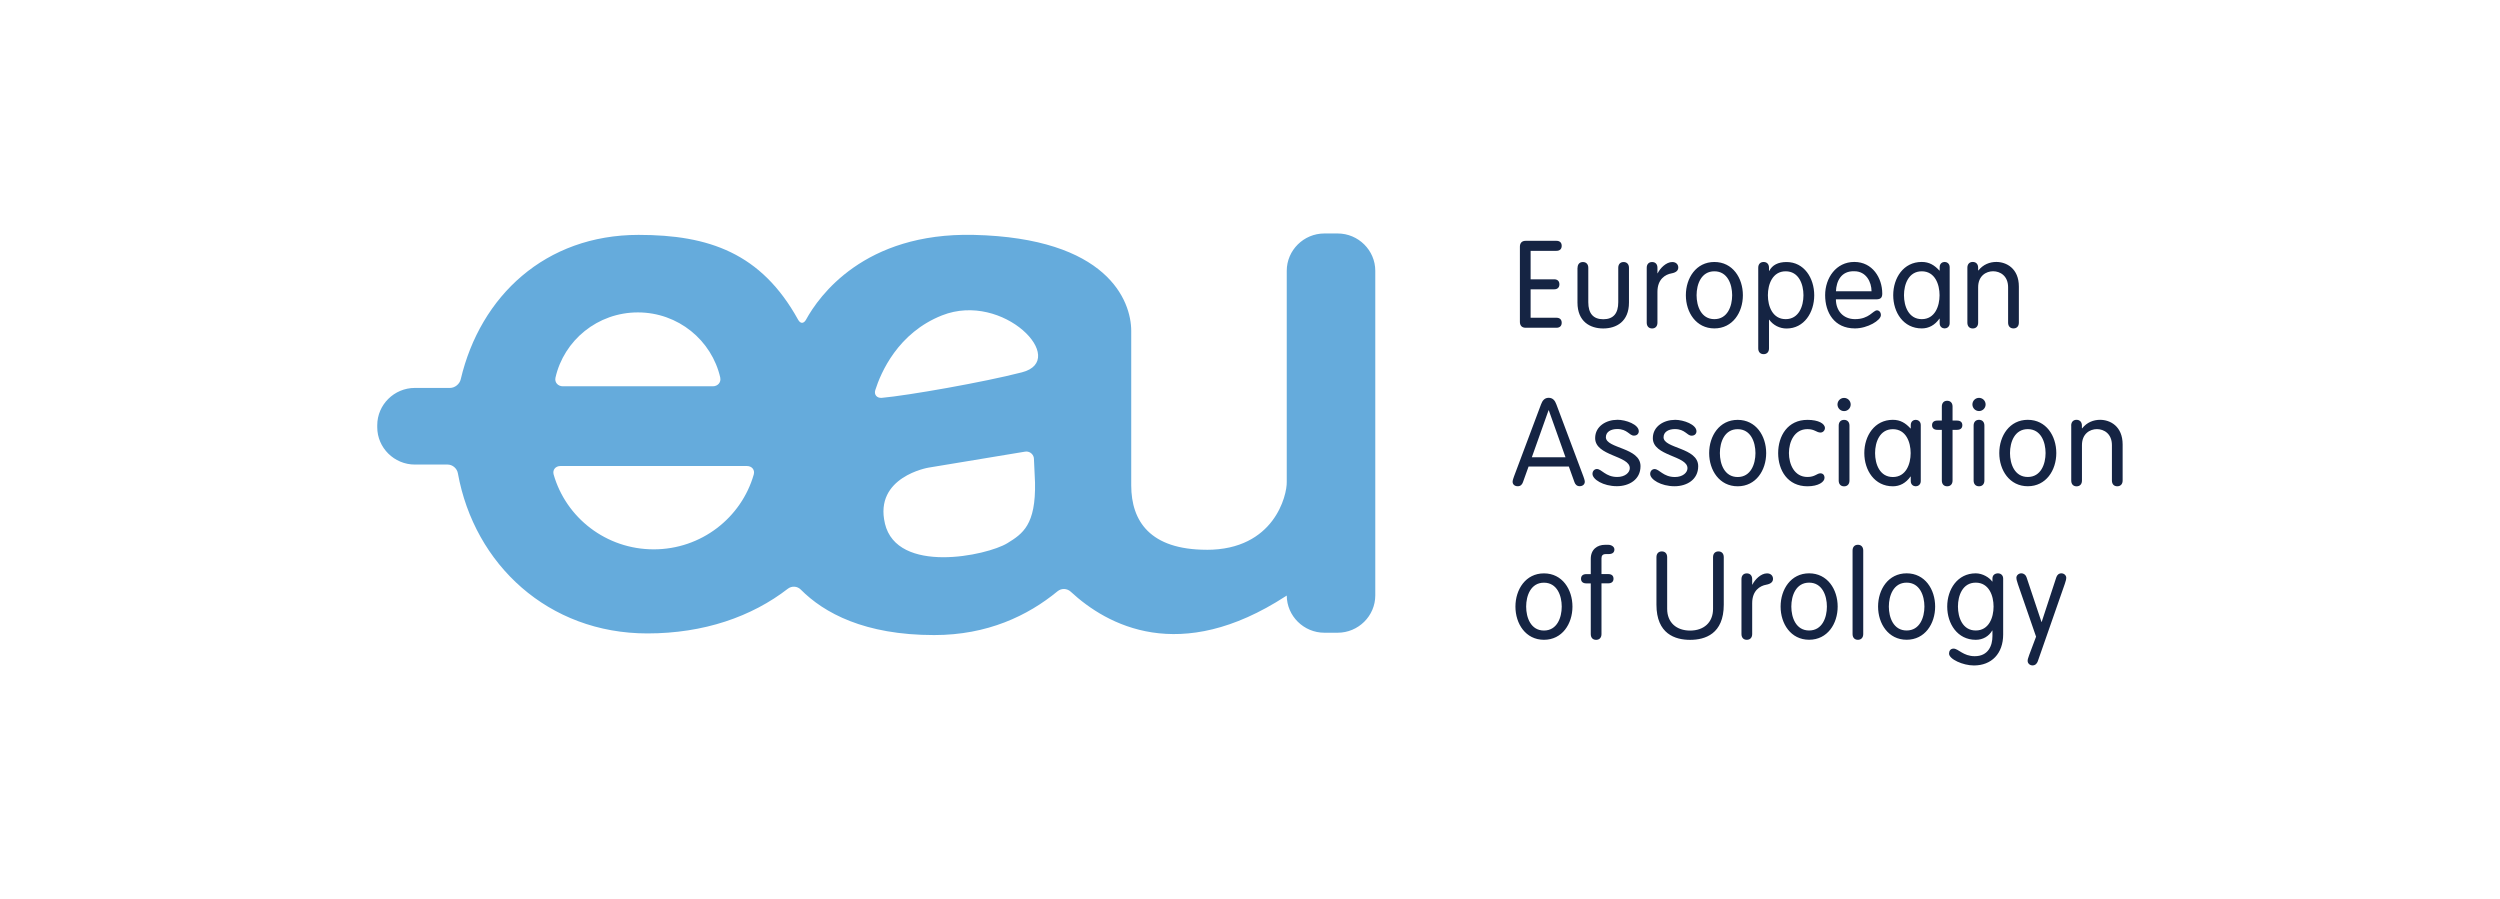
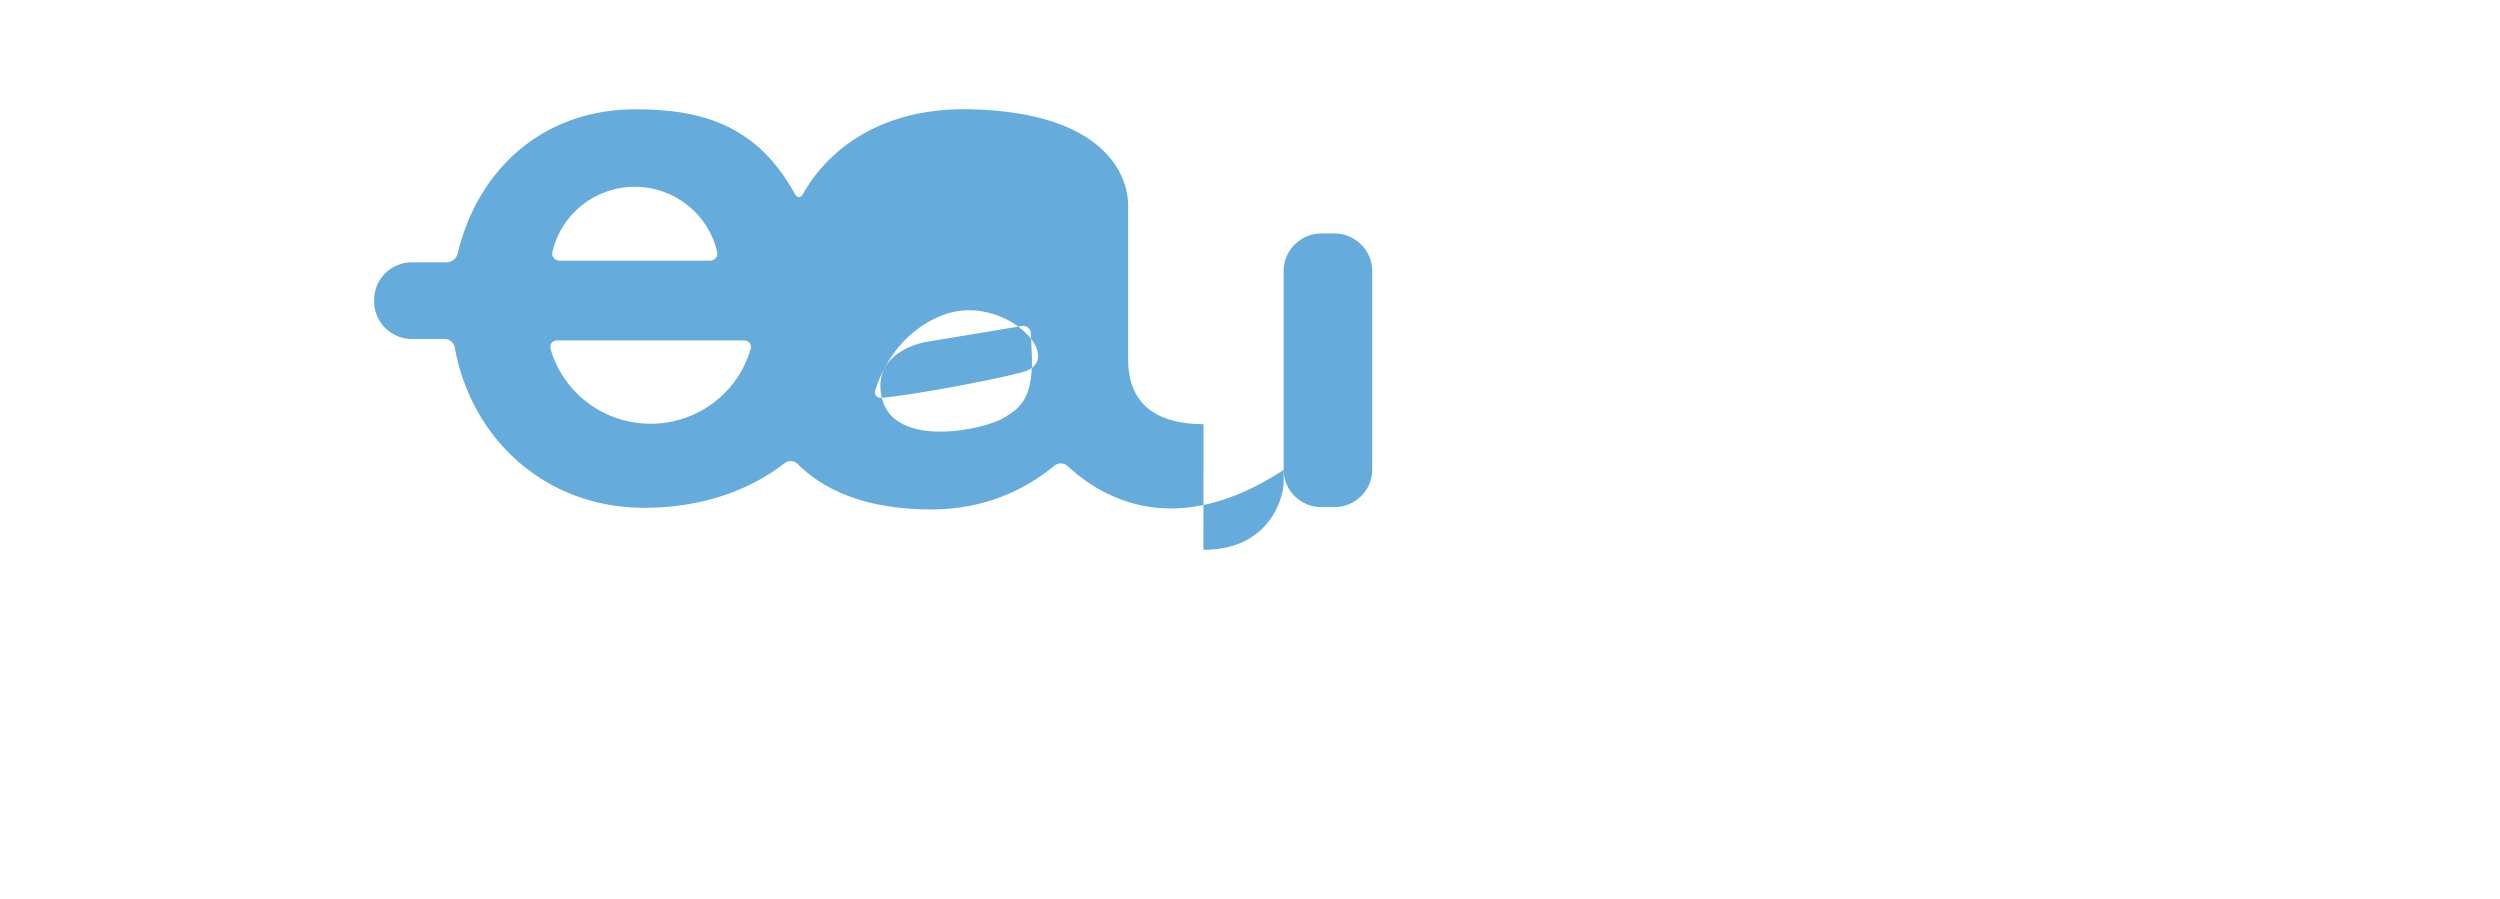
<svg xmlns="http://www.w3.org/2000/svg" id="Capa_1" viewBox="0 0 534 192">
  <defs>
    <style>.cls-1{fill:#65abdc;}.cls-2{fill:#152443;}</style>
  </defs>
-   <path class="cls-1" d="M188.36,84.98c-1.04,.09-1.71-.66-1.4-1.65,1.18-3.73,4.82-12.24,14.27-15.97,13.11-5.17,27.19,9.56,17.05,12.17-8.16,2.11-24.35,4.95-29.93,5.45Zm.66,26.83c-2.36-9.96,9.29-11.92,9.29-11.92l20.59-3.41c.88-.18,1.74,.39,1.92,1.27,.02,.09,.03,.19,.03,.29l.23,5c.19,9.08-2.63,10.97-5.92,12.99-4.33,2.65-23.56,6.74-26.15-4.23h0Zm-70.76-10.45c-.29-1,.41-1.82,1.45-1.82h39.84c1.05,0,1.74,.82,1.45,1.82-2.65,9.23-11.21,15.98-21.37,15.98s-18.73-6.76-21.37-15.98Zm35.58-20.7c.23,1.01-.53,1.85-1.57,1.85h-32.05c-1.05,0-1.8-.84-1.57-1.85,1.81-7.98,9-13.93,17.6-13.93s15.78,5.95,17.6,13.93h0Zm103.89,36.77c-12.09-.02-16.09-6.12-16.1-13.75v-32.99c0-6.48-5.09-19.86-33.68-20.52-23.4-.53-33.04,13.11-35.77,18.09-.5,.91-1.21,.93-1.71,.02-7.85-14.2-19.02-18.11-34.07-18.11-19.91,0-33.79,13.04-37.99,30.85-.23,1.01-1.24,1.84-2.29,1.84h-7.5c-4.43,0-8.04,3.59-8.04,7.97v.43c0,4.38,3.62,7.97,8.04,7.97h7c1.05,0,2,.83,2.18,1.85,3.53,19.52,19.33,34.22,40.48,34.22,12.06,0,22.3-3.58,30.02-9.56,.83-.63,2.01-.55,2.74,.19,4.96,4.99,13.6,9.72,28.5,9.72,11.35,0,19.98-4.11,26.37-9.37,.82-.66,2-.62,2.78,.09,7.79,7.22,23.3,15.69,45.94,.98l.22-.14c.02,4.37,3.63,7.94,8.04,7.94h2.83c4.43,0,8.04-3.59,8.04-7.97V57.84c0-4.38-3.62-7.97-8.04-7.97h-2.83c-4.42,0-8.04,3.59-8.04,7.97v45.08c.08,2.82-2.64,14.54-17.14,14.52h0Z" />
-   <path class="cls-2" d="M326.94,67.87h5.52c.65,0,1.12,.34,1.12,1.07s-.47,1.07-1.12,1.07h-6.59c-.86,0-1.22-.55-1.22-1.25v-16.07c0-.7,.36-1.25,1.22-1.25h6.59c.65,0,1.12,.34,1.12,1.07s-.47,1.07-1.12,1.07h-5.52v6.08h5.03c.65,0,1.12,.34,1.12,1.07s-.47,1.07-1.12,1.07h-5.03v6.08h0Zm10.03-10.67c0-.76,.44-1.23,1.14-1.23s1.15,.47,1.15,1.23v7.36c0,2.37,1.04,3.63,3.2,3.63s3.2-1.25,3.2-3.63v-7.36c0-.76,.44-1.23,1.14-1.23s1.15,.47,1.15,1.23v7.43c0,4.07-2.71,5.53-5.5,5.53s-5.5-1.46-5.5-5.53v-7.43Zm14.77,0c0-.76,.44-1.23,1.15-1.23s1.14,.47,1.14,1.23v1.17h.05c.52-1.07,1.8-2.4,3.12-2.4,.81,0,1.28,.52,1.28,1.17s-.47,1.07-1.43,1.25c-1.35,.23-3.02,1.25-3.02,3.94v6.6c0,.76-.44,1.23-1.14,1.23s-1.15-.47-1.15-1.23v-11.74m14.45,10.98c2.81,0,3.8-2.77,3.8-5.11s-.99-5.11-3.8-5.11-3.8,2.77-3.8,5.11,.99,5.11,3.8,5.11Zm0-12.21c3.91,0,6.09,3.42,6.09,7.1s-2.19,7.09-6.09,7.09-6.09-3.42-6.09-7.09,2.19-7.1,6.09-7.1Zm15.23,12.21c2.81,0,3.8-2.77,3.8-5.11s-.99-5.11-3.8-5.11-3.8,2.77-3.8,5.11,.99,5.11,3.8,5.11Zm-5.86-10.98c0-.76,.44-1.23,1.15-1.23s1.15,.47,1.15,1.23v.68h.05c.65-1.25,1.88-1.9,3.7-1.9,3.75,0,5.91,3.42,5.91,7.1s-2.16,7.1-5.91,7.1c-1.46,0-2.84-.69-3.7-1.88h-.05v6.13c0,.76-.44,1.23-1.15,1.23s-1.15-.47-1.15-1.23v-17.22h0Zm24.2,5.03c0-1.98-1.15-4.28-3.67-4.28-2.84-.1-3.85,2.16-3.93,4.28h7.61Zm-7.61,1.72c0,2.37,1.51,4.23,4.09,4.23,3.05,0,3.83-1.88,4.69-1.88,.42,0,.83,.37,.83,1.02,0,1.12-2.84,2.84-5.55,2.84-4.43,0-6.36-3.42-6.36-7.1s2.34-7.1,6.23-7.1,5.97,3.42,5.97,6.76c0,.81-.29,1.23-1.28,1.23h-8.62m18.34,4.23c2.81,0,3.8-2.77,3.8-5.11s-.99-5.11-3.8-5.11-3.8,2.77-3.8,5.11,.99,5.11,3.8,5.11Zm5.96,.86c0,.81-.63,1.12-1.07,1.12-.47,0-1.07-.31-1.07-1.12v-.97h-.05c-.99,1.41-2.29,2.09-3.78,2.09-3.91,0-6.09-3.42-6.09-7.1s2.19-7.1,6.09-7.1c1.59,0,2.71,.68,3.78,1.85h.05v-.73c0-.81,.6-1.12,1.07-1.12,.44,0,1.07,.31,1.07,1.12v11.95m3.78-11.84c0-.76,.44-1.23,1.15-1.23s1.15,.47,1.15,1.23v.55l.05,.05c1.02-1.3,2.45-1.83,3.83-1.83,2.13,0,4.82,1.36,4.82,5.27v7.7c0,.76-.44,1.23-1.15,1.23s-1.15-.47-1.15-1.23v-7.56c0-2.43-1.69-3.42-3.2-3.42s-3.2,.99-3.2,3.42v7.57c0,.76-.44,1.23-1.15,1.23s-1.15-.47-1.15-1.23v-11.74m-89.41,30.44h-.05l-3.57,10.04h7.19s-3.57-10.04-3.57-10.04Zm-5.52,15.37c-.18,.49-.49,.86-1.12,.86s-1.09-.37-1.09-.97c0-.31,.23-.91,.31-1.15l5.76-15.36c.29-.81,.76-1.41,1.64-1.41s1.35,.6,1.64,1.41l5.76,15.36c.08,.23,.31,.84,.31,1.15,0,.6-.49,.96-1.09,.96s-.94-.36-1.12-.86l-1.2-3.34h-8.6l-1.2,3.34m20.13-13.33c1.9,0,4.61,1.02,4.61,2.45,0,.49-.34,.94-1.04,.94-.99,0-1.38-1.41-3.57-1.41-1.3,0-2.42,.57-2.42,1.75,0,2.43,7.4,2.17,7.4,6.18,0,2.9-2.47,4.28-5.05,4.28-2.92,0-5.21-1.46-5.21-2.63,0-.63,.44-1.04,.94-1.04,1.02,0,1.85,1.7,4.35,1.7,1.67,0,2.68-.94,2.68-1.88,0-2.71-7.4-2.56-7.4-6.42,0-2.56,2.4-3.91,4.71-3.91m12.32,0c1.9,0,4.61,1.02,4.61,2.45,0,.49-.34,.94-1.04,.94-.99,0-1.38-1.41-3.57-1.41-1.3,0-2.42,.57-2.42,1.75,0,2.43,7.4,2.17,7.4,6.18,0,2.9-2.47,4.28-5.05,4.28-2.92,0-5.21-1.46-5.21-2.63,0-.63,.44-1.04,.94-1.04,1.02,0,1.85,1.7,4.35,1.7,1.67,0,2.68-.94,2.68-1.88,0-2.71-7.4-2.56-7.4-6.42,0-2.56,2.4-3.91,4.71-3.91m13.41,12.21c2.81,0,3.8-2.77,3.8-5.11s-.99-5.11-3.8-5.11-3.8,2.77-3.8,5.11,.99,5.11,3.8,5.11Zm0-12.21c3.91,0,6.09,3.42,6.09,7.1s-2.19,7.09-6.09,7.09-6.09-3.42-6.09-7.09,2.19-7.1,6.09-7.1Zm14.92,0c2.34,0,3.72,.81,3.72,1.75,0,.47-.39,.96-.94,.96-.88,0-1.22-.73-2.79-.73-2.84,0-3.96,2.77-3.96,5.11s1.12,5.11,3.96,5.11c1.61,0,2.03-.78,2.76-.78,.52,0,.88,.34,.88,.97,0,.86-1.28,1.8-3.65,1.8-4.22,0-6.25-3.42-6.25-7.09s2.03-7.1,6.25-7.1Zm8.96,12.97c0,.76-.44,1.23-1.15,1.23s-1.15-.47-1.15-1.23v-11.74c0-.76,.44-1.23,1.15-1.23s1.15,.47,1.15,1.23v11.74Zm-1.15-17.66c.78,0,1.41,.63,1.41,1.41s-.63,1.41-1.41,1.41c-.77,0-1.4-.62-1.41-1.4,0,0,0,0,0-.01,0-.78,.63-1.41,1.41-1.41Zm10.42,16.9c2.81,0,3.8-2.77,3.8-5.11s-.99-5.11-3.8-5.11-3.8,2.77-3.8,5.11,.99,5.11,3.8,5.11Zm5.96,.86c0,.81-.63,1.12-1.07,1.12-.47,0-1.07-.31-1.07-1.12v-.97h-.05c-.99,1.41-2.29,2.09-3.78,2.09-3.91,0-6.09-3.42-6.09-7.1s2.19-7.1,6.09-7.1c1.59,0,2.71,.68,3.78,1.85h.05v-.73c0-.81,.6-1.12,1.07-1.12,.44,0,1.07,.31,1.07,1.12v11.95m4.5-15.91c0-.76,.44-1.23,1.14-1.23s1.15,.47,1.15,1.23v3h.94c.76,0,1.15,.37,1.15,.99s-.39,.99-1.15,.99h-.94v10.83c0,.76-.44,1.23-1.15,1.23s-1.14-.47-1.14-1.23v-10.83h-.94c-.75,0-1.15-.37-1.15-.99s.39-.99,1.15-.99h.94v-3m9.09,15.81c0,.76-.44,1.23-1.15,1.23s-1.15-.47-1.15-1.23v-11.74c0-.76,.44-1.23,1.15-1.23s1.15,.47,1.15,1.23v11.74Zm-1.15-17.66c.78,0,1.41,.63,1.41,1.41s-.63,1.41-1.41,1.41c-.77,0-1.4-.62-1.41-1.4,0,0,0,0,0-.01,0-.78,.63-1.41,1.41-1.41Zm10.42,16.9c2.81,0,3.8-2.77,3.8-5.11s-.99-5.11-3.8-5.11-3.8,2.77-3.8,5.11,.99,5.11,3.8,5.11Zm0-12.21c3.91,0,6.09,3.42,6.09,7.1s-2.19,7.09-6.09,7.09-6.09-3.42-6.09-7.09,2.19-7.1,6.09-7.1Zm9.27,1.23c0-.76,.44-1.23,1.14-1.23s1.15,.47,1.15,1.23v.55l.05,.05c1.01-1.3,2.45-1.83,3.83-1.83,2.14,0,4.82,1.36,4.82,5.27v7.7c0,.76-.44,1.23-1.15,1.23s-1.14-.47-1.14-1.23v-7.56c0-2.43-1.69-3.42-3.2-3.42s-3.2,.99-3.2,3.42v7.57c0,.76-.44,1.23-1.15,1.23s-1.14-.47-1.14-1.23v-11.74m-112.63,43.77c2.81,0,3.8-2.77,3.8-5.11s-.99-5.11-3.8-5.11-3.8,2.77-3.8,5.11,.99,5.11,3.8,5.11Zm0-12.21c3.91,0,6.09,3.42,6.09,7.1s-2.19,7.09-6.09,7.09-6.09-3.42-6.09-7.09,2.19-7.1,6.09-7.1Zm12.29,12.97c0,.76-.44,1.23-1.15,1.23s-1.14-.47-1.14-1.23v-10.83h-.94c-.75,0-1.14-.37-1.14-.99s.39-.99,1.14-.99h.94v-3.26c0-2.01,1.38-3,3.05-3h.7c.6,0,1.3,.37,1.3,.99s-.39,.99-1.25,.99h-.57c-.7,0-.94,.34-.94,.91v3.36h1.43c.76,0,1.14,.37,1.14,.99s-.39,.99-1.14,.99h-1.43v10.83h0Zm11.74-16.43c0-.76,.44-1.23,1.15-1.23s1.14,.47,1.14,1.23v11.04c0,2.92,1.98,4.64,4.9,4.64s4.9-1.72,4.9-4.64v-11.04c0-.76,.44-1.23,1.15-1.23s1.14,.47,1.14,1.23v10.15c0,6.26-4.01,7.51-7.19,7.51s-7.19-1.25-7.19-7.51v-10.15h0Zm18.16,4.69c0-.76,.44-1.23,1.14-1.23s1.15,.47,1.15,1.23v1.17h.05c.52-1.07,1.8-2.4,3.12-2.4,.81,0,1.28,.52,1.28,1.17s-.47,1.07-1.43,1.25c-1.35,.23-3.02,1.25-3.02,3.94v6.6c0,.76-.44,1.23-1.15,1.23s-1.14-.47-1.14-1.23v-11.74m14.45,10.98c2.81,0,3.8-2.77,3.8-5.11s-.99-5.11-3.8-5.11-3.8,2.77-3.8,5.11,.99,5.11,3.8,5.11Zm0-12.21c3.91,0,6.1,3.42,6.1,7.1s-2.19,7.09-6.1,7.09-6.09-3.42-6.09-7.09,2.19-7.1,6.09-7.1Zm11.56,12.97c0,.76-.44,1.23-1.14,1.23s-1.14-.47-1.14-1.23v-17.84c0-.76,.44-1.23,1.14-1.23s1.14,.47,1.14,1.23c0,0,0,17.84,0,17.84Zm9.27-.76c2.81,0,3.8-2.77,3.8-5.11s-.99-5.11-3.8-5.11-3.8,2.77-3.8,5.11,.99,5.11,3.8,5.11Zm0-12.21c3.91,0,6.09,3.42,6.09,7.1s-2.19,7.09-6.09,7.09-6.1-3.42-6.1-7.09,2.19-7.1,6.1-7.1Zm14.76,12.21c2.82,0,3.81-2.77,3.81-5.11s-.99-5.11-3.81-5.11-3.8,2.77-3.8,5.11,.99,5.11,3.8,5.11Zm5.86,.84c0,4.12-2.5,6.63-6.25,6.63-2.37,0-5.31-1.36-5.31-2.53,0-.47,.23-1.07,.96-1.07,1.04,0,2.05,1.62,4.53,1.62,2.92,0,3.78-2.3,3.78-4.28v-1.2h-.05c-.7,1.2-1.95,1.98-3.52,1.98-3.9,0-6.09-3.42-6.09-7.1s2.19-7.1,6.09-7.1c1.49,0,2.92,.91,3.52,1.75h.05v-.63c0-.81,.6-1.12,1.22-1.12,.44,0,1.07,.31,1.07,1.12v11.92Zm3.13-10.8c-.26-.78-.31-1.02-.31-1.28,0-.57,.52-.97,1.04-.97,.57,0,.99,.37,1.14,.86l3.18,9.52h.05l3.12-9.52c.16-.49,.52-.86,1.09-.86,.52,0,1.04,.39,1.04,.97,0,.26-.05,.49-.31,1.28l-5.78,16.56c-.18,.49-.55,.86-1.12,.86-.52,0-1.04-.39-1.04-.97,0-.26,.05-.49,.34-1.28l1.46-3.89-3.91-11.3h0Z" />
+   <path class="cls-1" d="M188.36,84.98c-1.04,.09-1.71-.66-1.4-1.65,1.18-3.73,4.82-12.24,14.27-15.97,13.11-5.17,27.19,9.56,17.05,12.17-8.16,2.11-24.35,4.95-29.93,5.45Zc-2.36-9.96,9.29-11.92,9.29-11.92l20.59-3.41c.88-.18,1.74,.39,1.92,1.27,.02,.09,.03,.19,.03,.29l.23,5c.19,9.08-2.63,10.97-5.92,12.99-4.33,2.65-23.56,6.74-26.15-4.23h0Zm-70.76-10.45c-.29-1,.41-1.82,1.45-1.82h39.84c1.05,0,1.74,.82,1.45,1.82-2.65,9.23-11.21,15.98-21.37,15.98s-18.73-6.76-21.37-15.98Zm35.58-20.7c.23,1.01-.53,1.85-1.57,1.85h-32.05c-1.05,0-1.8-.84-1.57-1.85,1.81-7.98,9-13.93,17.6-13.93s15.78,5.95,17.6,13.93h0Zm103.89,36.77c-12.09-.02-16.09-6.12-16.1-13.75v-32.99c0-6.48-5.09-19.86-33.68-20.52-23.4-.53-33.04,13.11-35.77,18.09-.5,.91-1.21,.93-1.71,.02-7.85-14.2-19.02-18.11-34.07-18.11-19.91,0-33.79,13.04-37.99,30.85-.23,1.01-1.24,1.84-2.29,1.84h-7.5c-4.43,0-8.04,3.59-8.04,7.97v.43c0,4.38,3.62,7.97,8.04,7.97h7c1.05,0,2,.83,2.18,1.85,3.53,19.52,19.33,34.22,40.48,34.22,12.06,0,22.3-3.58,30.02-9.56,.83-.63,2.01-.55,2.74,.19,4.96,4.99,13.6,9.72,28.5,9.72,11.35,0,19.98-4.11,26.37-9.37,.82-.66,2-.62,2.78,.09,7.79,7.22,23.3,15.69,45.94,.98l.22-.14c.02,4.37,3.63,7.94,8.04,7.94h2.83c4.43,0,8.04-3.59,8.04-7.97V57.84c0-4.38-3.62-7.97-8.04-7.97h-2.83c-4.42,0-8.04,3.59-8.04,7.97v45.08c.08,2.82-2.64,14.54-17.14,14.52h0Z" />
</svg>